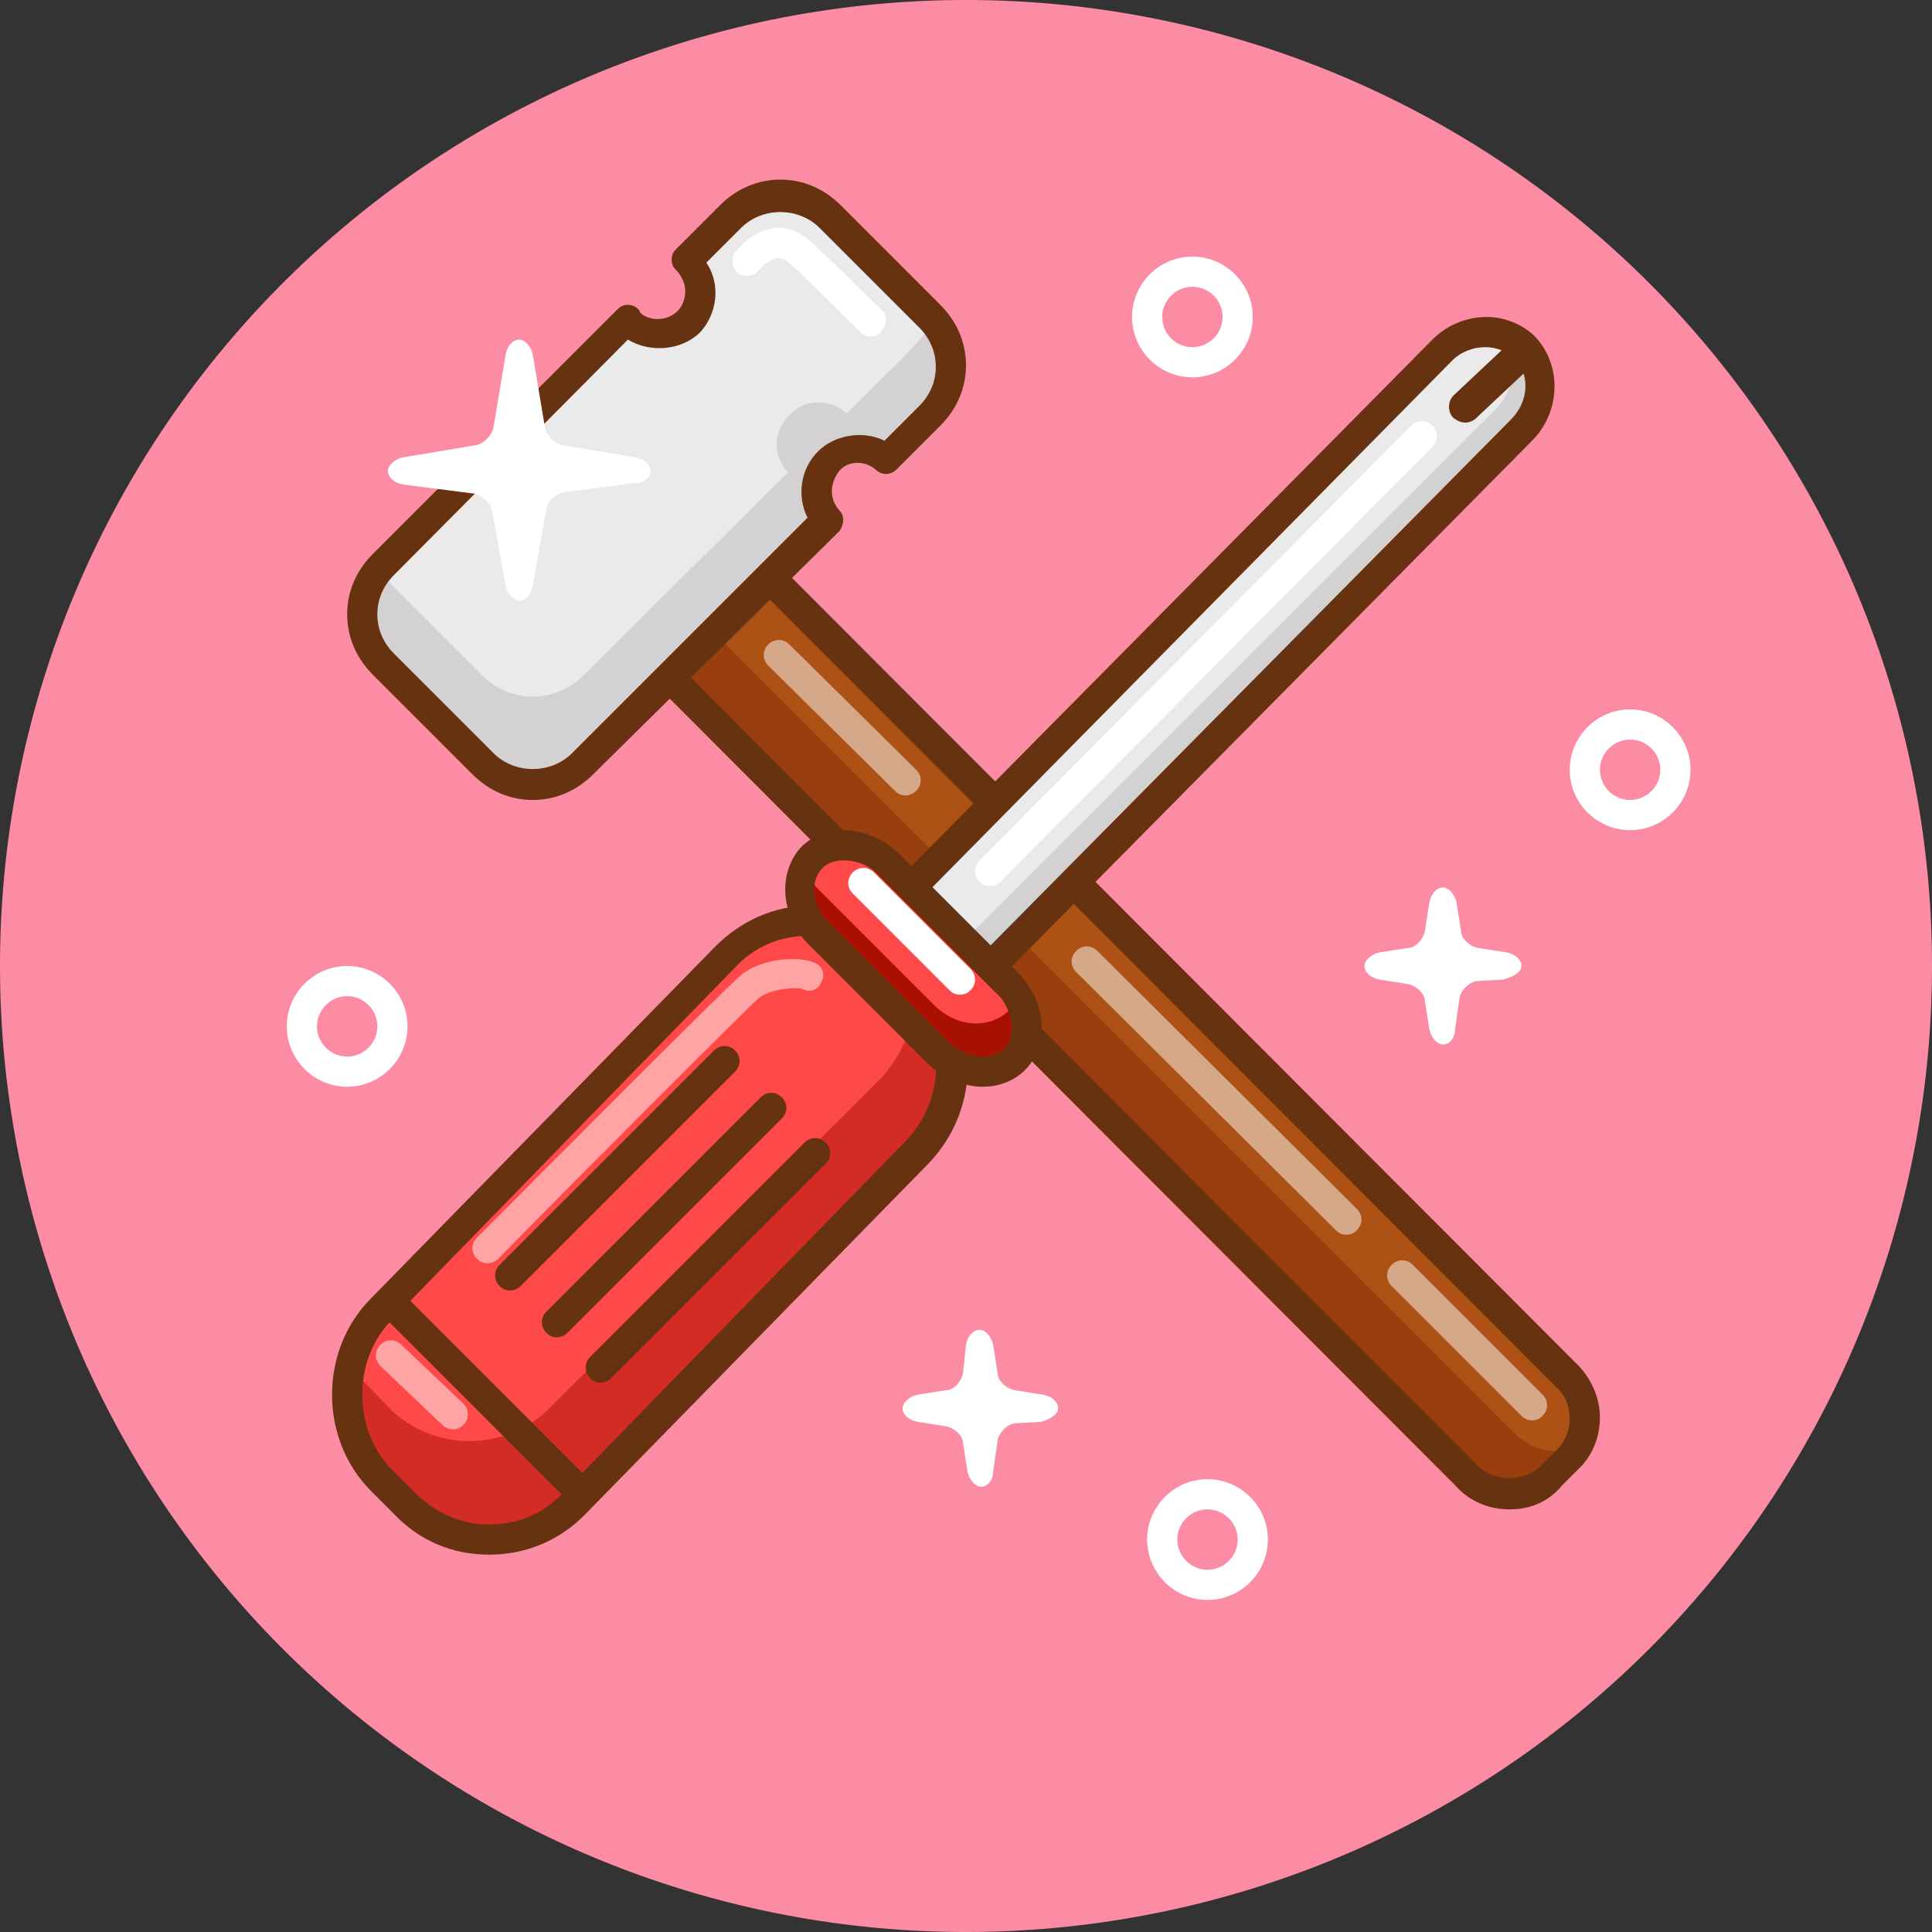
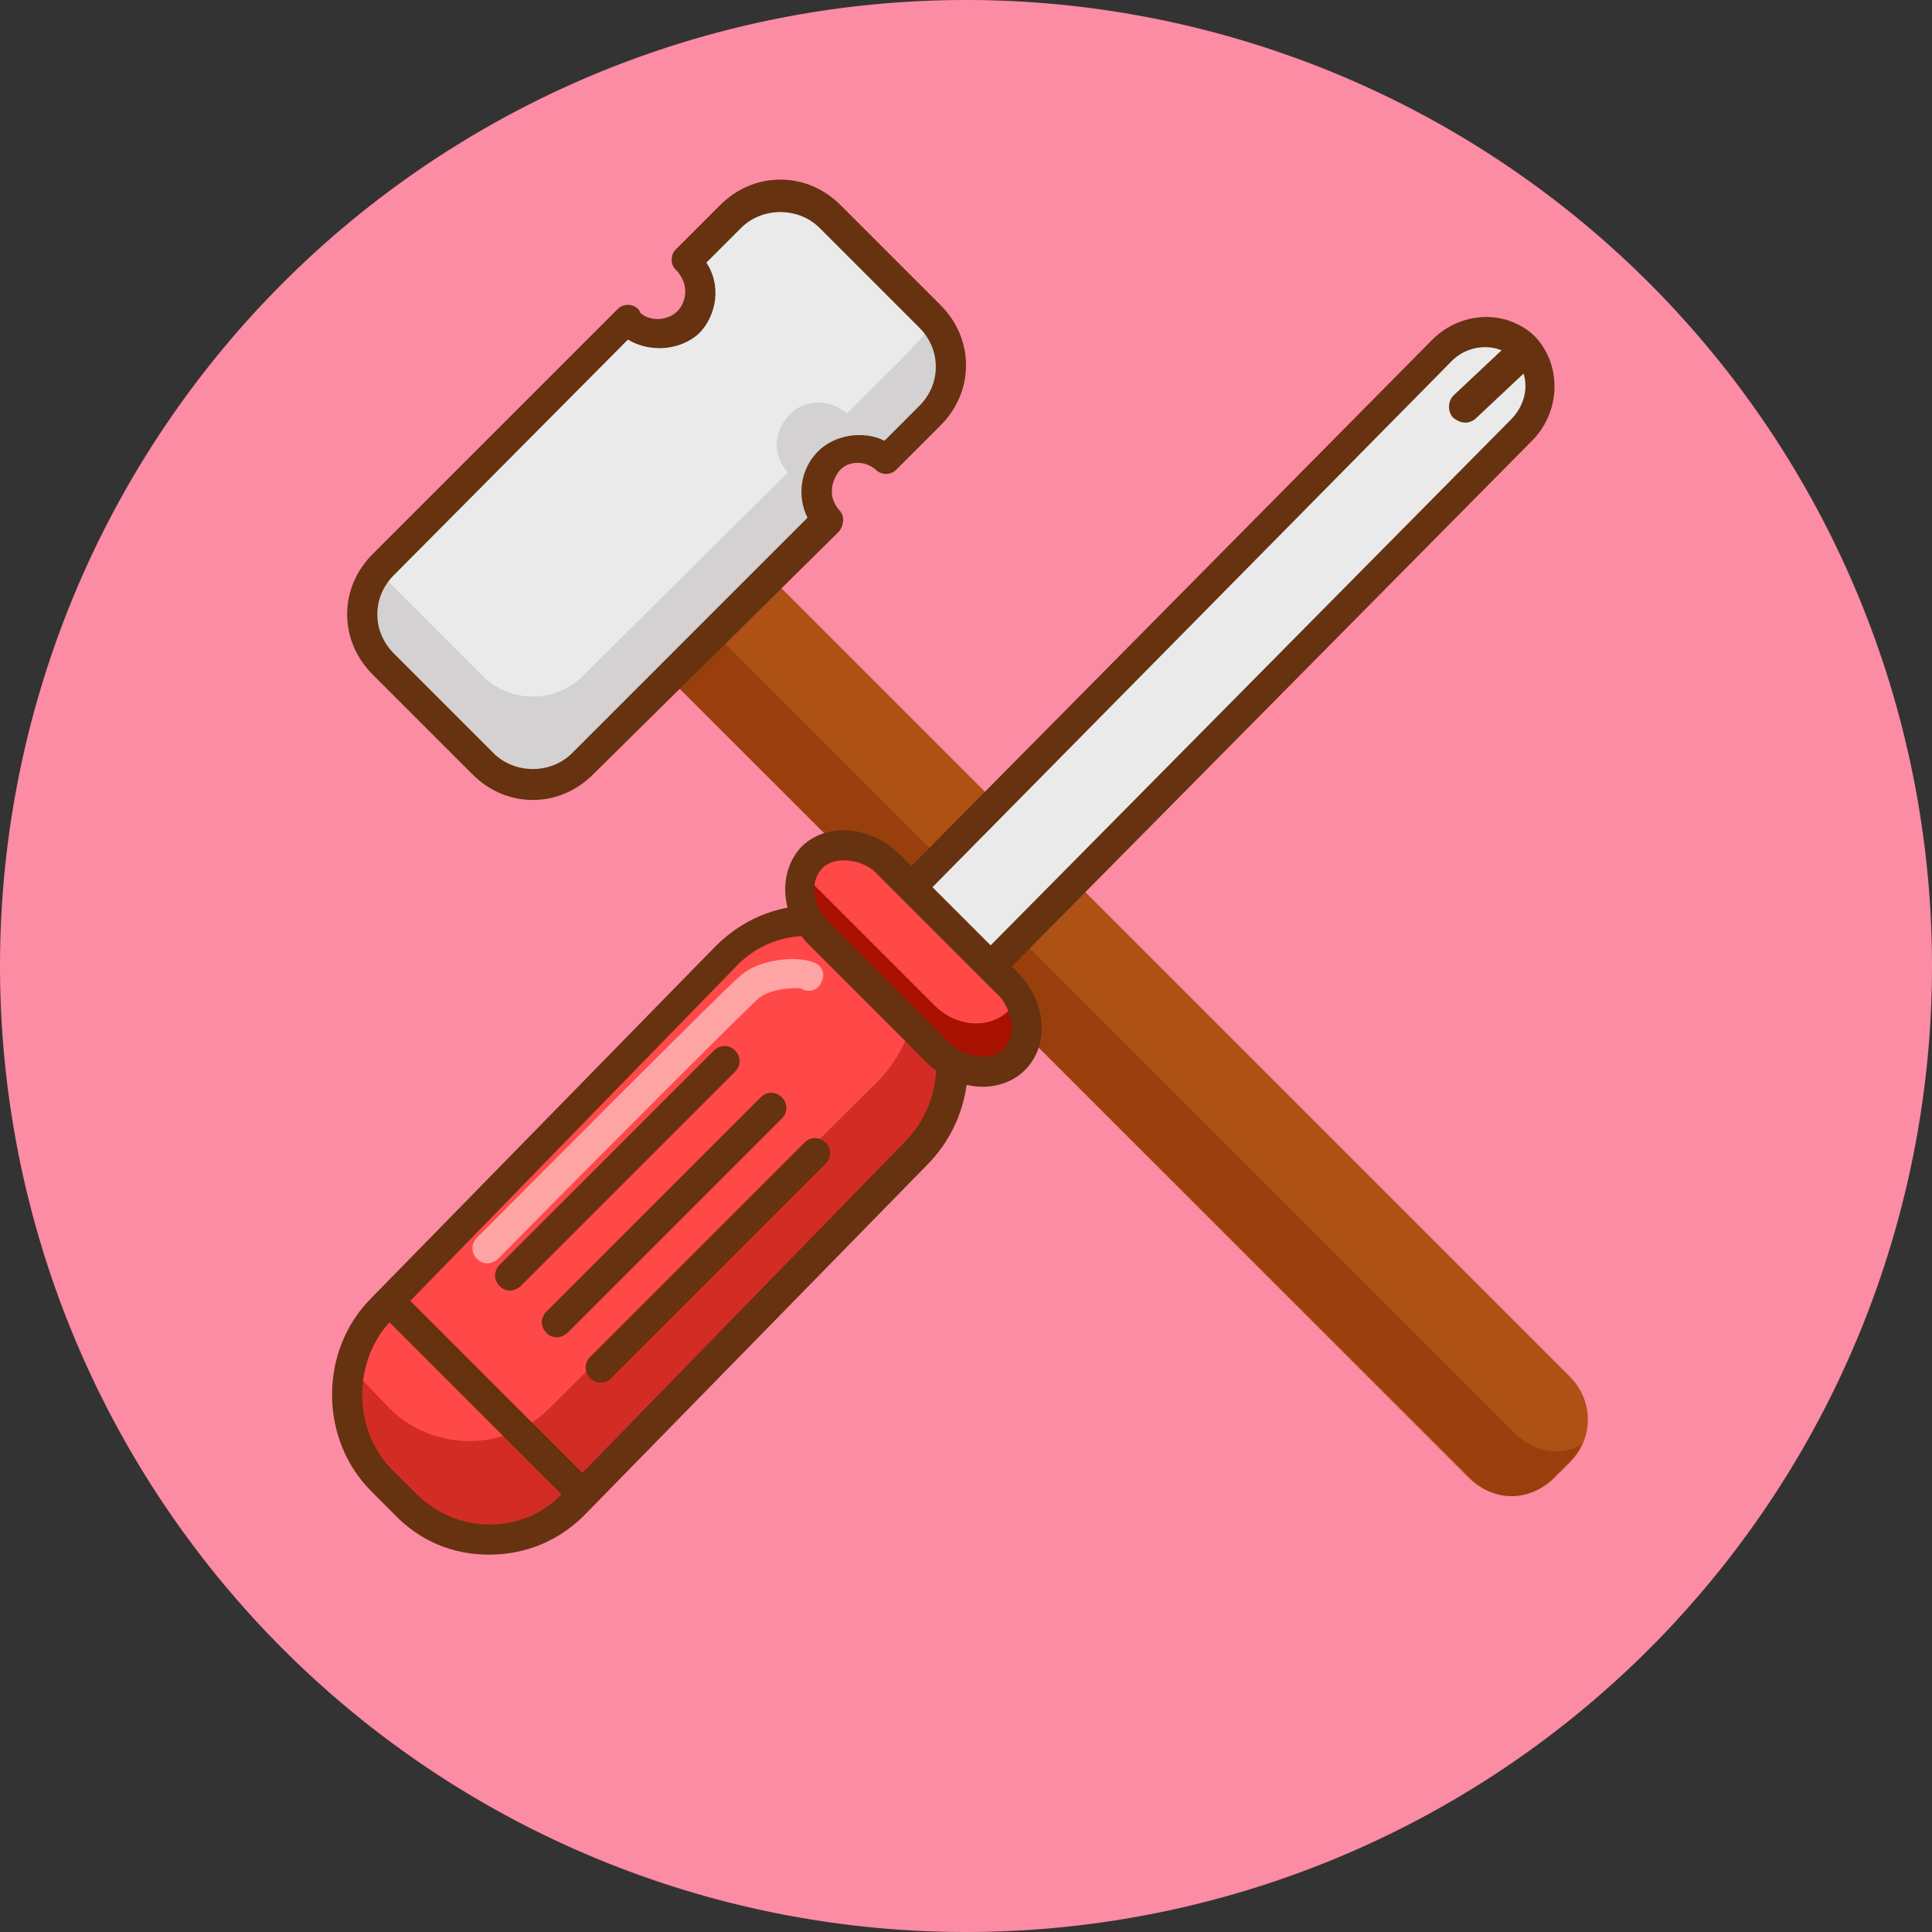
<svg xmlns="http://www.w3.org/2000/svg" t="1638700848901" class="icon" viewBox="0 0 1024 1024" version="1.1" p-id="8981" width="400" height="400">
  <rect x="0" y="0" width="1024" height="1024" fill="#333333" stroke="none" />
  <defs>
    <style type="text/css" />
  </defs>
  <path d="M512 512m-512 0a512 512 0 1 0 1024 0 512 512 0 1 0-1024 0Z" fill="#FC8BA4" p-id="8982" />
  <path d="M832 729.6c12.8 12.8 12.8 32.8 0 45.6l-8 8c-12.8 12.8-32.8 12.8-45.6 0l-488-488c-12.8-12.8-12.8-32.8 0-45.6l8-8c12.8-12.8 32.8-12.8 45.6 0l488 488z" fill="#AD5114" p-id="8983" />
  <path d="M804 760.8L312.8 269.6c-9.6-9.6-11.2-23.2-5.6-34.4-2.4 1.6-5.6 3.2-8 5.6l-10.4 10.4c-12 12-12 30.4 0 42.4L780 784c12 12 30.4 12 42.4 0l10.4-10.4c2.4-2.4 4-4.8 5.6-8-11.2 6.4-24.8 4-34.4-4.8z" fill="#993F0D" p-id="8984" />
-   <path d="M800 800c-10.4 0-20.8-4-28-12l-487.2-488c-15.2-15.2-15.2-40.8 0-56.8l8-8c7.2-7.2 17.6-12 28-12 10.4 0 20.8 4 28 12l487.2 488c7.2 7.2 12 17.6 12 28 0 10.4-4 20.8-12 28l-8 8c-7.2 8.8-16.8 12.8-28 12.8zM320.8 240c-6.4 0-12.8 2.4-16.8 7.2l-8 8c-9.6 9.6-9.6 24.8 0 33.6l487.2 488c8.8 8.8 24.8 8.8 33.6 0l8-8c4.8-4.8 7.2-10.4 7.2-16.8s-2.4-12.8-7.2-16.8l-487.2-488c-4-4.8-10.4-7.2-16.8-7.2z" fill="#663210" p-id="8985" />
  <path d="M388 114.4l-23.2 23.2 0.8 0.8c8.8 8.8 8.8 22.4 0 31.2s-22.4 8.8-31.2 0l-0.8-0.8-130.4 129.6c-14.4 14.4-14.4 38.4 0 52.8l52.8 52.8c14.4 14.4 38.4 14.4 52.8 0l129.6-129.6c-8-8.8-8-22.4 0.8-30.4 8.8-8.8 21.6-8.8 30.4-0.8l23.2-23.2c14.4-14.4 14.4-38.4 0-52.8L440 114.4c-13.6-15.2-37.6-15.2-52 0zM503.2 534.4c-12.8 12.8-32 12.8-44 1.6-11.2-11.2-11.2-31.2 1.6-44l304-304c12.8-12.8 32-12.8 44-1.6 11.2 11.2 11.2 31.2-1.6 44l-304 304z" fill="#EAEAEA" p-id="8986" />
-   <path d="M808.8 187.2c-2.4-2.4-5.6-4-8.8-5.6 4.8 11.2 2.4 25.6-7.2 35.2l-304 304c-9.6 9.6-24 12-35.2 7.2 1.6 3.2 3.2 5.6 5.6 8.8 11.2 11.2 31.2 11.2 44-1.6l304-304c12-12.8 12.8-32 1.6-44z" fill="#D3D1D1" p-id="8987" />
  <path d="M480 552.8c-9.6 0-19.2-4-25.6-10.4-7.2-7.2-11.2-16.8-10.4-28 0-10.4 4.8-20 12-28l303.2-306.4c8-8 18.4-12 28.8-12 9.6 0 19.2 4 25.6 10.4 14.4 15.2 13.6 40-1.6 55.2L508.8 540c-8 8-18.4 12.8-28.8 12.8zM787.2 184c-6.4 0-12.8 2.4-17.6 7.2L467.2 497.6c-9.6 9.6-10.4 24-1.6 32.8 8 8 23.2 7.2 32-1.6l303.2-306.4c9.6-9.6 10.4-24 1.6-32.8-4-3.2-8.8-5.6-15.2-5.6z" fill="#663210" p-id="8988" />
  <path d="M301.6 796c-24.8 24.8-65.6 24.8-90.4 0L199.2 784c-24.8-24.8-24.8-65.6 0-90.4L384 508.8c24.8-24.8 65.6-24.8 90.4 0l12 12c24.8 24.8 24.8 65.6 0 90.4L301.6 796z" fill="#FF4848" p-id="8989" />
  <path d="M481.6 547.2c-3.2 8.8-8 16.8-14.4 24l-176 175.2c-23.2 23.2-61.6 23.2-84.8 0L188.8 728c-2.4-2.4-4.8-5.6-7.2-8.8-6.4 20.8-1.6 44.8 14.4 60.8l18.4 18.4c23.2 23.2 61.6 23.2 84.8 0L489.6 608c28-43.2 16.8-47.2-8-60.8z" fill="#A81000" opacity=".5" p-id="8990" />
  <path d="M259.2 824c-19.2 0-36.8-7.2-50.4-21.6l-12-12c-13.6-13.6-20.8-32-20.8-51.2 0-19.2 7.2-37.6 20.8-51.2l182.4-186.4c13.6-13.6 31.2-21.6 50.4-21.6s36.8 7.2 50.4 21.6l12 12c28 28 28 74.4 0 103.2l-182.4 186.4c-13.6 13.6-31.2 20.8-50.4 20.8z m169.6-328c-15.2 0-28.8 5.6-39.2 16.8L208 699.2c-10.4 10.4-16 24.8-16 40s5.6 29.6 16 40l12 12c10.4 10.4 24 16.8 39.2 16.8 15.2 0 28.8-5.6 39.2-16.8L480 604.8c21.6-22.4 21.6-57.6 0-80l-12-12c-10.4-10.4-24-16.8-39.2-16.8z" fill="#663210" p-id="8991" />
  <path d="M543.2 562.4c-10.4 10.4-28.8 8.8-41.6-4L438.4 496c-12.8-12.8-14.4-31.2-4-41.6 10.4-10.4 28.8-8.8 41.6 4l63.2 63.2c12.8 12 14.4 30.4 4 40.8z" fill="#FF4848" p-id="8992" />
  <path d="M776.8 224c-2.4 0-4-0.8-6.4-2.4-3.2-3.2-3.2-8.8 0-12l26.4-24.8c3.2-3.2 8.8-3.2 12 0 3.2 3.2 3.2 8.8 0 12l-26.4 24.8c-1.6 1.6-4 2.4-5.6 2.4zM306.4 797.6c-2.4 0-4-0.8-5.6-2.4L205.6 700c-3.2-3.2-3.2-8 0-11.2 3.2-3.2 8-3.2 11.2 0L312 784c3.2 3.2 3.2 8 0 11.2-1.6 1.6-4 2.4-5.6 2.4zM270.4 684c-2.4 0-4-0.8-5.6-2.4-3.2-3.2-3.2-8 0-11.2l113.6-113.6c3.2-3.2 8-3.2 11.2 0 3.2 3.2 3.2 8 0 11.2L276 681.6c-1.6 1.6-4 2.4-5.6 2.4z" fill="#663210" p-id="8993" />
  <path d="M258.4 669.6c-2.4 0-4-0.8-5.6-2.4-3.2-3.2-3.2-8 0-11.2 13.6-13.6 131.2-132 140-139.2 10.4-8.8 30.4-10.4 39.2-6.4 4 1.6 5.6 6.4 3.2 10.4-1.6 4-6.4 5.6-10.4 3.2-3.2-0.8-16 0-22.4 4.8-6.4 5.6-86.4 85.6-138.4 138.4-1.6 1.6-4 2.4-5.6 2.4z" fill="#FFFFFF" opacity=".5" p-id="8994" />
  <path d="M472 196l-23.2 23.2c-8.8-8-22.4-8-30.4 0.8-8.8 8.8-8.8 21.6-0.8 30.4L308.8 358.4c-14.4 14.4-38.4 14.4-52.8 0l-52.8-52.8c-0.8-0.8-1.6-2.4-2.4-3.2-11.2 14.4-10.4 36 2.4 49.6l52.8 52.8c14.4 14.4 38.4 14.4 52.8 0l129.6-129.6c-8-8.8-8-22.4 0.8-30.4 8.8-8.8 21.6-8.8 30.4-0.8l23.2-23.2c13.6-13.6 14.4-35.2 2.4-49.6 0 0.8-21.6 24-23.2 24.8z" fill="#D3D1D1" p-id="8995" />
  <path d="M295.2 708.8c-2.4 0-4-0.8-5.6-2.4-3.2-3.2-3.2-8 0-11.2l113.6-113.6c3.2-3.2 8-3.2 11.2 0 3.2 3.2 3.2 8 0 11.2L300.8 706.4c-1.6 1.6-4 2.4-5.6 2.4zM318.4 732.8c-2.4 0-4-0.8-5.6-2.4-3.2-3.2-3.2-8 0-11.2l113.6-113.6c3.2-3.2 8-3.2 11.2 0s3.2 8 0 11.2L324 730.4c-1.6 1.6-3.2 2.4-5.6 2.4z" fill="#663210" p-id="8996" />
  <path d="M541.6 524c-0.8 4-3.2 8-6.4 11.2-10.4 10.4-28 9.6-40-2.4l-65.6-65.6c-0.8-0.8-0.8-0.8-0.8-1.6-2.4 9.6 0.8 20.8 8.8 28.8l65.6 65.6c12 12 29.6 12.8 40 2.4 9.6-9.6 8.8-27.2-1.6-38.4z" fill="#A81000" p-id="8997" />
  <path d="M282.4 424c-12 0-23.2-4.8-32-13.6l-52.8-52.8c-8.8-8.8-13.6-20-13.6-32s4.8-23.2 13.6-32l129.6-129.6c1.6-1.6 3.2-2.4 5.6-2.4 2.4 0 4 0.8 5.6 2.4 0 0 0.8 0.8 0.8 1.6 4.8 4.8 14.4 4.8 20-0.8 2.4-2.4 4-6.4 4-10.4s-1.6-7.2-4-10.4l-0.8-0.8c-1.6-1.6-2.4-3.2-2.4-5.6 0-2.4 0.8-4 2.4-5.6l23.2-23.2c8.8-8.8 20-13.6 32-13.6s23.2 4.8 32 13.6l52.8 52.8c8.8 8.8 13.6 20 13.6 32s-4.8 23.2-13.6 32l-23.2 23.2c-3.2 3.2-8 3.2-11.2 0-5.6-4.8-14.4-4.8-19.2 0.8-4.8 6.4-5.6 14.4 0 20.8 3.2 3.2 2.4 8 0 11.2L314.4 410.4c-8.8 8.8-20 13.6-32 13.6z m50.4-244L208.8 304.8c-5.6 5.6-8.8 12.8-8.8 20.8s3.2 15.2 8.8 20.8l52.8 52.8c11.2 11.2 30.4 11.2 41.6 0l124.8-124.8c-5.6-11.2-4-25.6 5.6-35.2 8.8-8.8 24-11.2 35.2-5.6l18.4-18.4c5.6-5.6 8.8-12.8 8.8-20.8s-3.2-15.2-8.8-20.8l-52.8-52.8c-11.2-11.2-30.4-11.2-41.6 0l-18.4 18.4c3.2 4.8 4.8 10.4 4.8 16 0 8-3.2 16-8.8 21.6-9.6 8.8-25.6 10.4-37.6 3.2zM520.8 576c-10.4 0-21.6-4.8-29.6-12.8l-62.4-62.4c-15.2-15.2-16.8-38.4-4-52 5.6-5.6 13.6-8.8 22.4-8.8 10.4 0 21.6 4.8 29.6 12.8l62.4 62.4c7.2 7.2 12 16.8 12.8 26.4 0.8 10.4-2.4 19.2-8.8 25.6-5.6 5.6-13.6 8.8-22.4 8.8z m-73.6-120c-3.2 0-8 0.8-11.2 4-7.2 7.2-5.6 20.8 4 29.6l62.4 62.4c4.8 4.8 12 8 18.4 8 3.2 0 8-0.8 11.2-4 3.2-3.2 4.8-8 4-13.6-0.8-5.6-3.2-12-8-16L465.6 464c-4.8-5.6-12-8-18.4-8z" fill="#663210" p-id="8998" />
-   <path d="M508.8 527.2c-2.4 0-4-0.8-5.6-2.4l-51.2-51.2c-3.2-3.2-3.2-8 0-11.2 3.2-3.2 8-3.2 11.2 0l51.2 51.2c3.2 3.2 3.2 8 0 11.2-1.6 1.6-3.2 2.4-5.6 2.4z" fill="#FFFFFF" p-id="8999" />
-   <path d="M240 757.6c-1.6 0-4-0.8-5.6-2.4l-32.8-31.2c-3.2-3.2-3.2-8 0-11.2 3.2-3.2 8-3.2 11.2 0l32.8 31.2c3.2 3.2 3.2 8 0 11.2-1.6 1.6-3.2 2.4-5.6 2.4zM812 752.8c-2.4 0-4-0.8-5.6-2.4l-68.8-68.8c-3.2-3.2-3.2-8 0-11.2 3.2-3.2 8-3.2 11.2 0l68.8 68.8c3.2 3.2 3.2 8 0 11.2-1.6 1.6-3.2 2.4-5.6 2.4zM713.6 654.4c-2.4 0-4-0.8-5.6-2.4L570.4 515.2c-3.2-3.2-3.2-8 0-11.2 3.2-3.2 8-3.2 11.2 0l137.6 136.8c3.2 3.2 3.2 8 0 11.2-1.6 1.6-3.2 2.4-5.6 2.4zM480 421.6c-2.4 0-4-0.8-5.6-2.4l-67.2-66.4c-3.2-3.2-3.2-8 0-11.2 3.2-3.2 8-3.2 11.2 0l67.2 66.4c3.2 3.2 3.2 8 0 11.2-1.6 1.6-4 2.4-5.6 2.4z" fill="#FFFFFF" opacity=".5" p-id="9000" />
-   <path d="M461.6 178.4c-2.4 0-4-0.8-5.6-2.4 0 0-22.4-22.4-36.8-36-4-3.2-6.4-3.2-7.2-3.2-4 0.8-8.8 4.8-9.6 6.4-2.4 3.2-7.2 4-11.2 1.6-3.2-2.4-4-8-1.6-11.2 0.8-0.8 8.8-11.2 20.8-12.8 4.8-0.8 12 0.8 19.2 7.2 15.2 13.6 36.8 36 37.6 36 3.2 3.2 3.2 8 0 11.2-0.8 2.4-3.2 3.2-5.6 3.2zM524.8 469.6c-2.4 0-4-0.8-5.6-2.4-3.2-3.2-3.2-8 0-11.2l228.8-230.4c3.2-3.2 8-3.2 11.2 0 3.2 3.2 3.2 8 0 11.2L530.4 467.2c-1.6 1.6-3.2 2.4-5.6 2.4zM184 576c-17.6 0-32-14.4-32-32s14.4-32 32-32 32 14.4 32 32-14.4 32-32 32z m0-48c-8.8 0-16 7.2-16 16s7.2 16 16 16 16-7.2 16-16-7.2-16-16-16zM864 440c-17.6 0-32-14.4-32-32s14.4-32 32-32 32 14.4 32 32-14.4 32-32 32z m0-48c-8.8 0-16 7.2-16 16s7.2 16 16 16 16-7.2 16-16-7.2-16-16-16zM632 200c-17.6 0-32-14.4-32-32s14.4-32 32-32 32 14.4 32 32-14.4 32-32 32z m0-48c-8.8 0-16 7.2-16 16s7.2 16 16 16 16-7.2 16-16-7.2-16-16-16zM640 848c-17.6 0-32-14.4-32-32s14.4-32 32-32 32 14.4 32 32-14.4 32-32 32z m0-48c-8.8 0-16 7.2-16 16s7.2 16 16 16 16-7.2 16-16-7.2-16-16-16zM806.4 512c0-3.2-3.2-6.4-8-7.2l-15.2-2.4c-4-0.8-8.8-4.8-8.8-8.8l-2.4-15.2c-0.8-4-4-8-7.2-8s-6.4 3.2-7.2 8l-2.4 15.2c-0.8 4-4.8 8.8-8.8 8.8l-15.2 2.4c-4 0.8-8 4-8 7.2s3.2 6.4 8 7.2l15.2 2.4c4 0.8 8.8 4.8 8.8 8.8l2.4 15.2c0.8 4 4 8 7.2 8s6.4-3.2 6.4-8l2.4-16.8c0.8-4 4.8-8 8.8-8.8l14.4-0.8c5.6-1.6 9.6-4 9.6-7.2zM560.8 746.4c0-3.2-3.2-6.4-8-7.2l-15.2-2.4c-4-0.8-8.8-4.8-8.8-8.8l-2.4-15.2c-0.8-4-4-8-7.2-8s-6.4 3.2-7.2 8l-1.6 15.2c-0.8 4-4.8 8.8-8.8 8.8l-15.2 2.4c-4 0.8-8 4-8 7.2s3.2 6.4 8 7.2l15.2 2.4c4 0.8 8.8 4.8 8.8 8.8l2.4 15.2c0.8 4 4 8 7.2 8s6.4-3.2 6.4-8l2.4-16.8c0.8-4 4.8-8 8.8-8.8l14.4-0.8c4.8-1.6 8.8-4 8.8-7.2zM344.8 249.6c0-3.2-3.2-6.4-8-7.2l-38.4-6.4c-4-0.8-8.8-4.8-9.6-9.6l-6.4-38.4c-0.8-4-4-8-7.2-8s-6.4 3.2-7.2 8l-6.4 38.4c-0.8 4-4.8 8.8-9.6 9.6l-38.4 6.4c-4 0.8-8 4-8 7.2s3.2 6.4 8 7.2l37.6 4.8c4 0.8 8.8 4.8 9.6 8.8l7.2 40c0.8 4 4 8 7.2 8s6.4-3.2 7.2-8l7.2-40.8c0.8-4 4.8-8 9.6-8.8l37.6-4.8c4.8 0 8-3.2 8-6.4z" fill="#FFFFFF" p-id="9001" />
</svg>